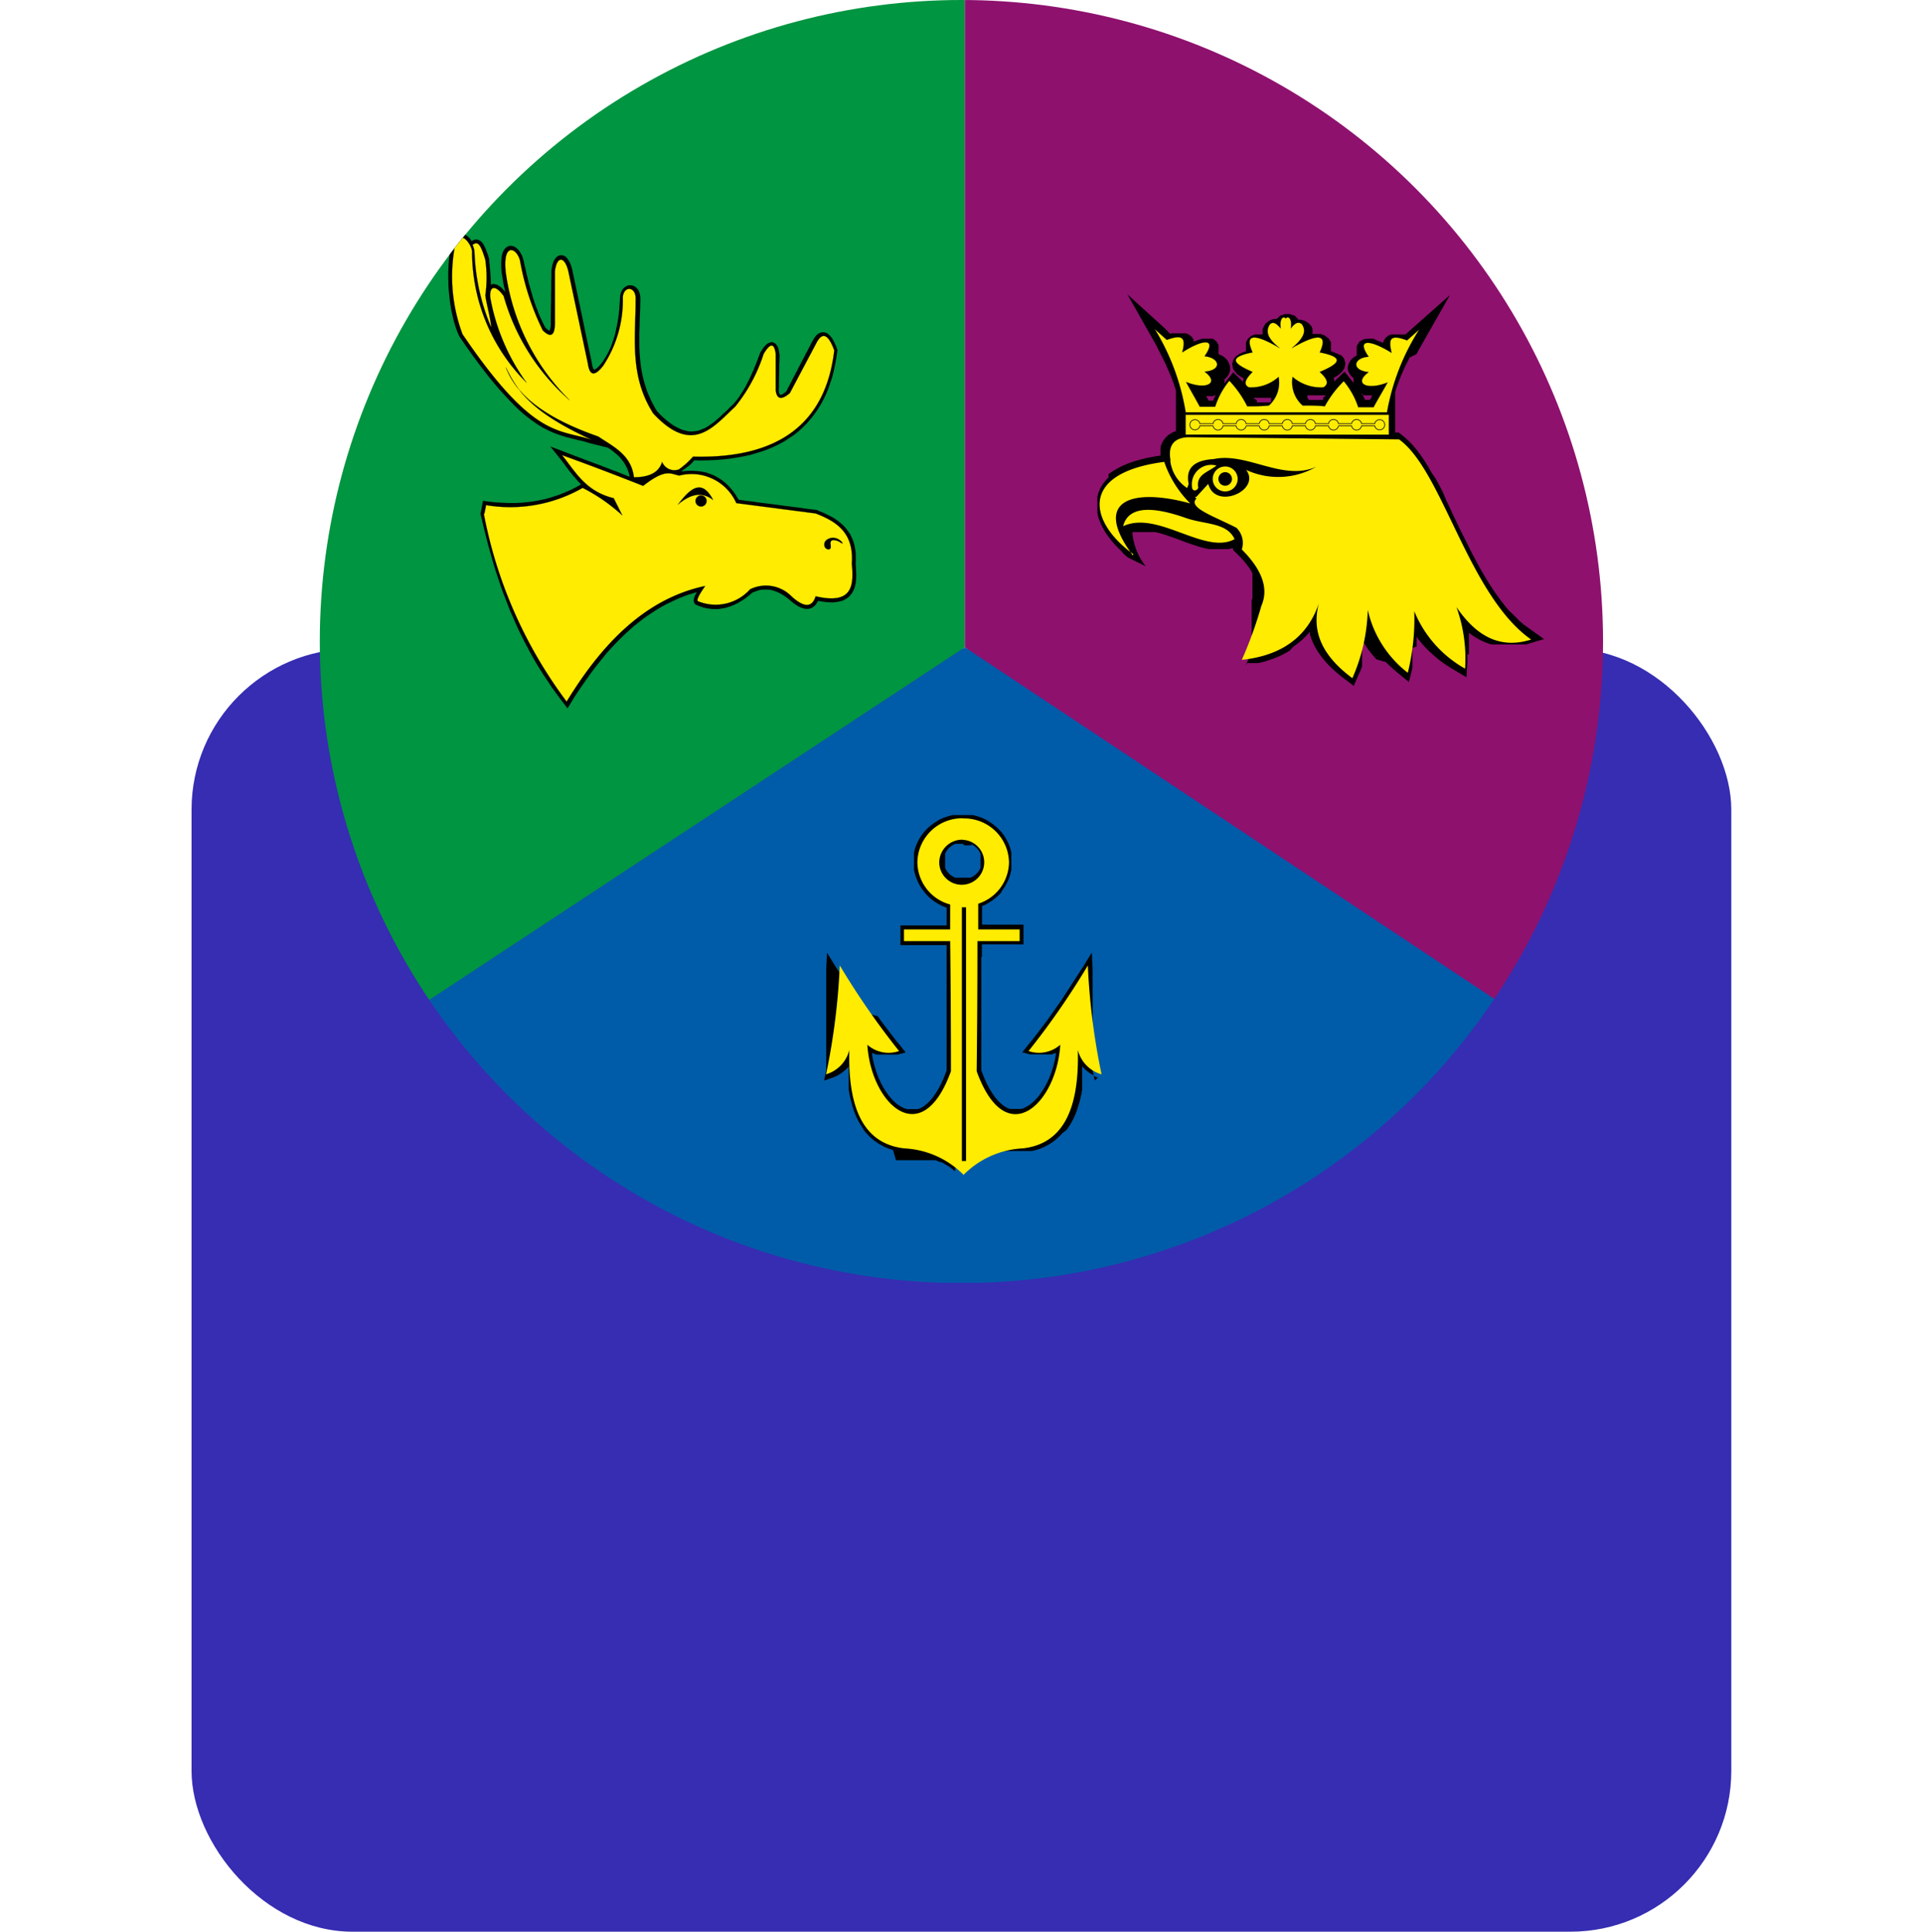
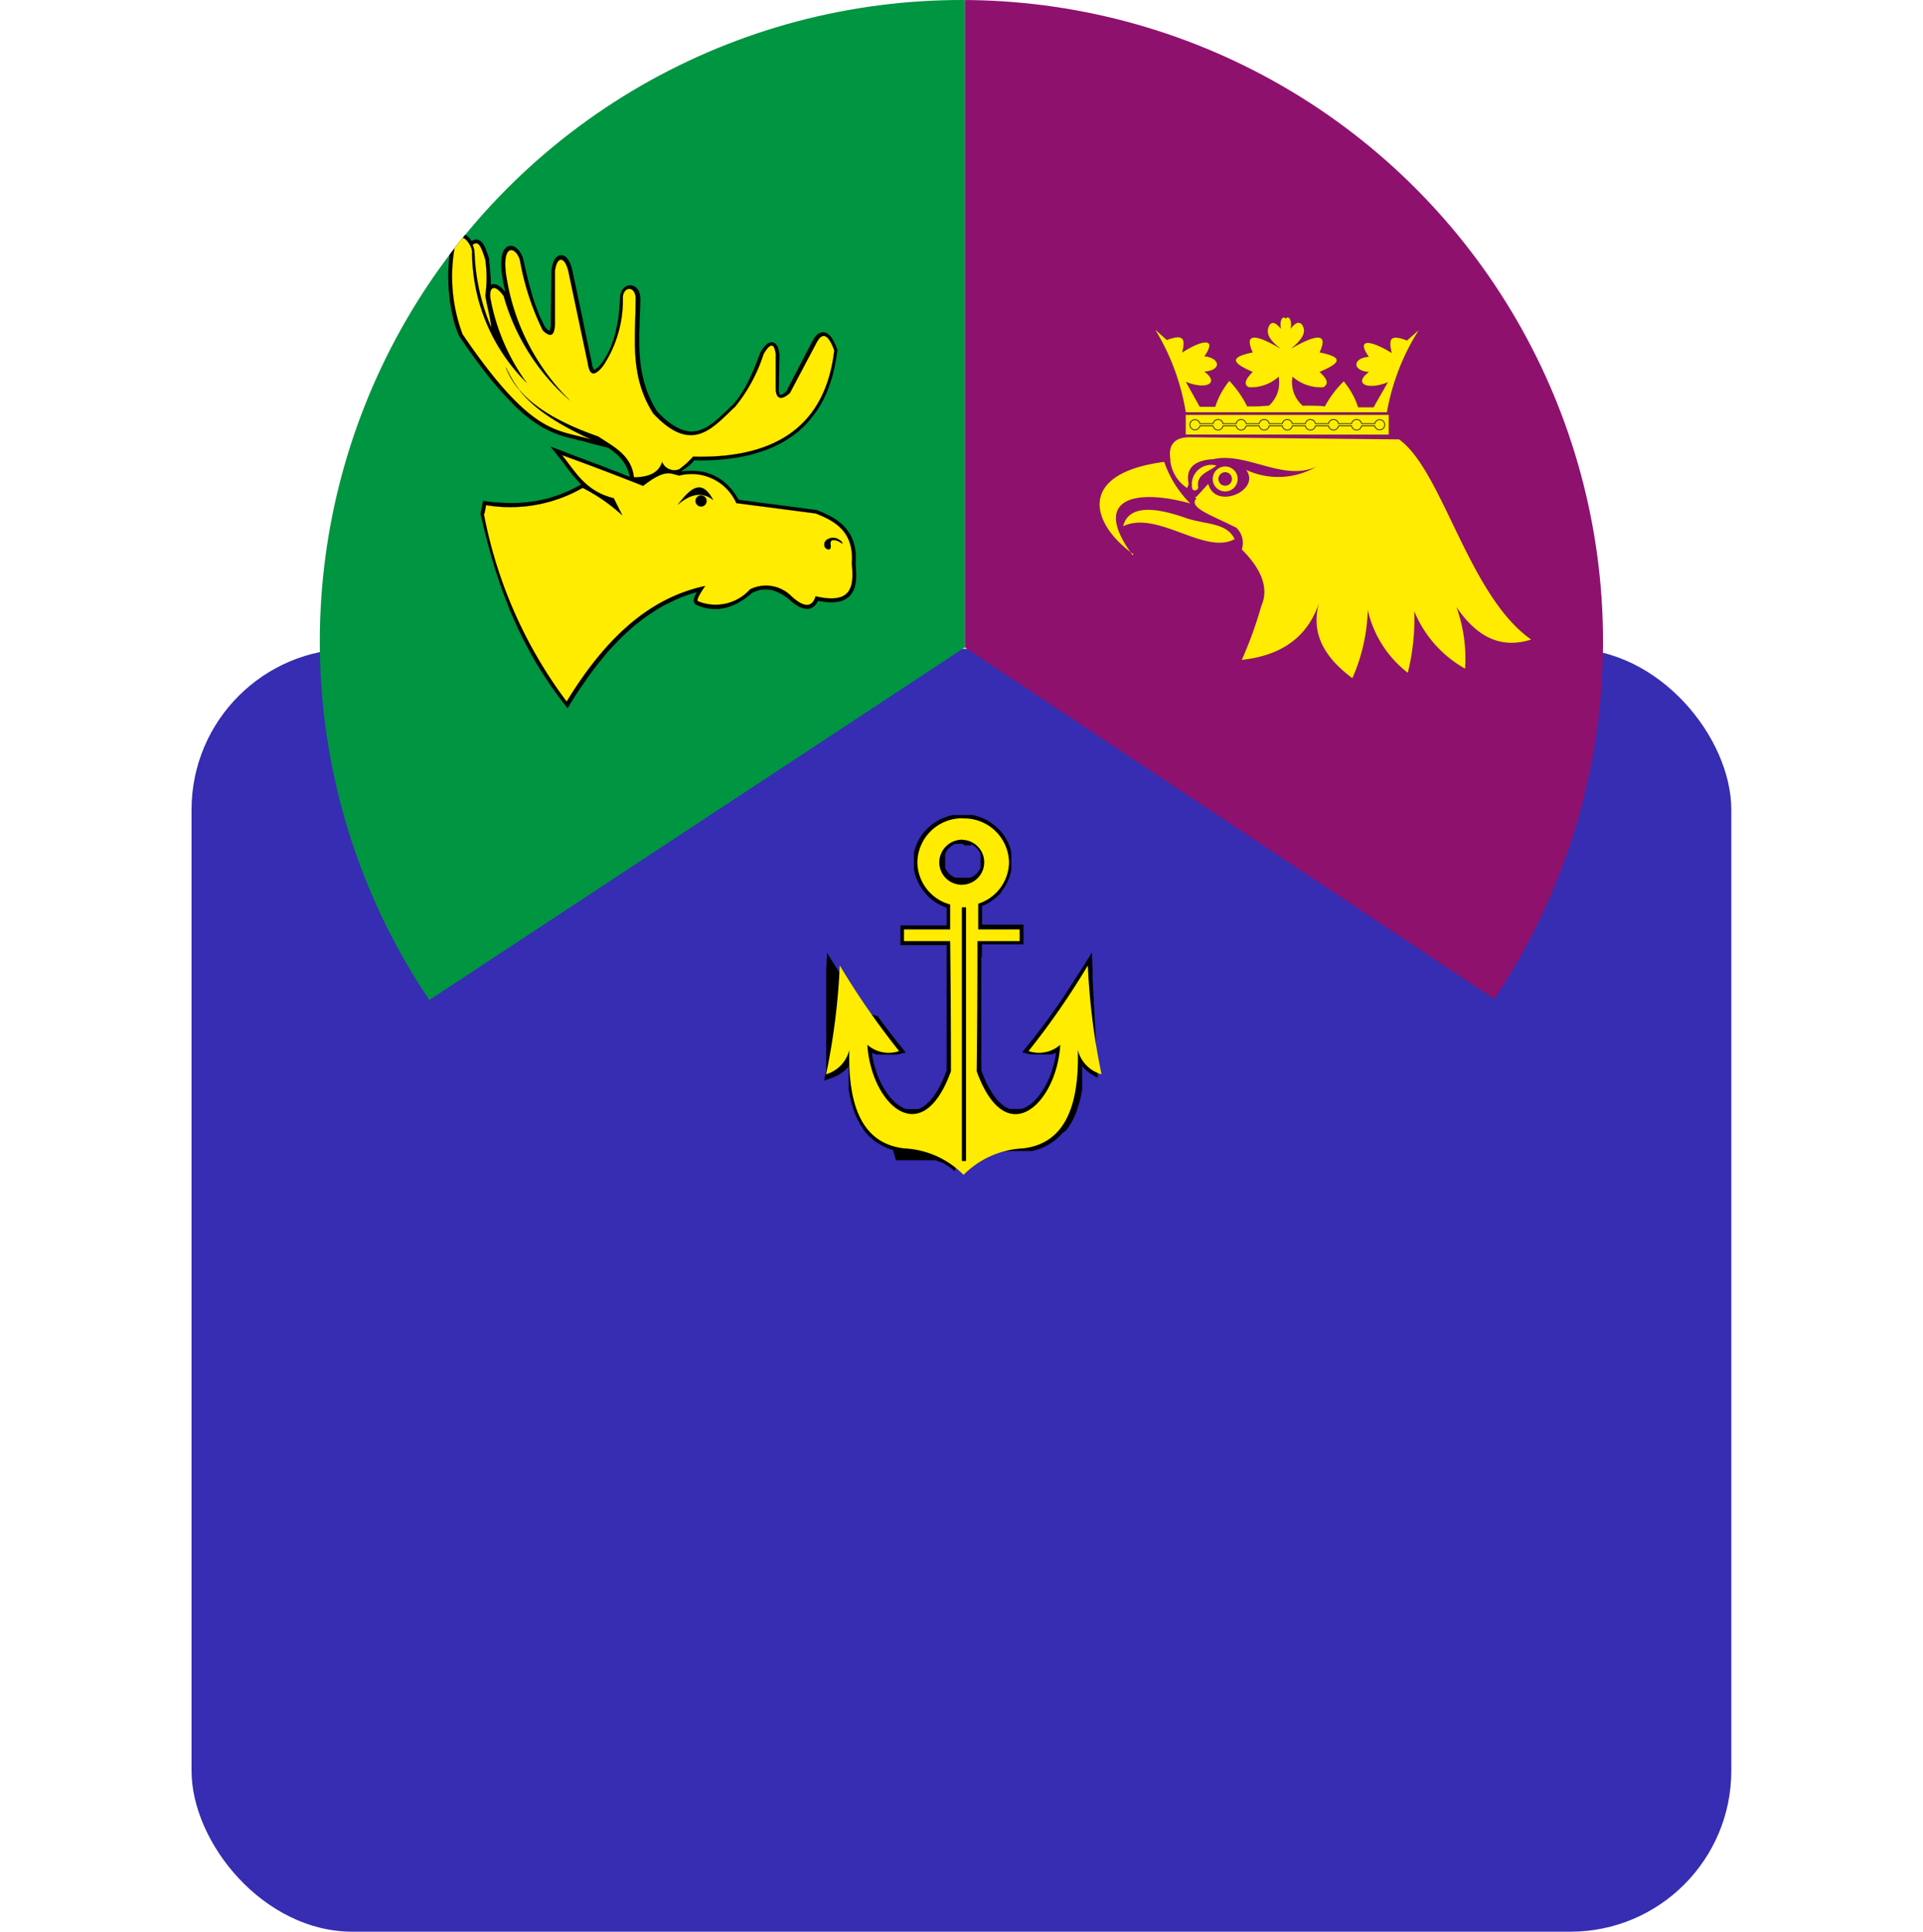
<svg xmlns="http://www.w3.org/2000/svg" viewBox="0 0 124.89 125.47">
  <defs>
    <style>.cls-1{fill:none;}.cls-2{fill:#362db2;}.cls-3{clip-path:url(#clip-path);}.cls-4{fill:#009540;}.cls-10,.cls-4,.cls-5,.cls-6,.cls-7,.cls-8,.cls-9{fill-rule:evenodd;}.cls-5{fill:#8e116e;}.cls-6{fill:#005ca8;}.cls-10,.cls-8,.cls-9{fill:#ffec00;}.cls-10,.cls-8{stroke:#1d1d1b;stroke-miterlimit:2.61;}.cls-8{stroke-width:0.01px;}.cls-10{stroke-width:0.05px;}</style>
    <clipPath id="clip-path">
      <circle class="cls-1" cx="62.44" cy="41.67" r="41.67" />
    </clipPath>
  </defs>
  <title>вао</title>
  <g id="Слой_2" data-name="Слой 2">
    <g id="Слой_1-2" data-name="Слой 1">
      <rect class="cls-2" x="12.44" y="42.14" width="100" height="83.33" rx="10.45" ry="10.45" />
      <g class="cls-3">
        <polygon class="cls-4" points="62.66 0 62.66 42.05 0.01 83.31 0 0 62.66 0 62.66 0" />
        <polygon class="cls-5" points="62.66 0 62.66 42.05 124.81 83.33 124.89 0 62.66 0 62.66 0" />
-         <polygon class="cls-6" points="62.66 42.05 0.01 83.31 124.81 83.33 62.66 42.05 62.66 42.05" />
        <polygon class="cls-7" points="40.73 18.56 40.61 18.63 40.5 18.72 40.41 18.83 40.34 18.97 40.29 19.12 40.27 19.29 40.26 19.46 40.25 19.62 40.24 19.78 40.23 19.93 40.22 20.09 40.2 20.24 40.19 20.39 40.17 20.54 40.15 20.69 40.12 20.84 40.1 20.99 40.07 21.13 40.04 21.27 40.01 21.41 39.98 21.55 39.95 21.69 39.91 21.83 39.87 21.96 39.83 22.09 39.78 22.22 39.74 22.35 39.69 22.47 39.64 22.6 39.58 22.72 39.53 22.84 39.47 22.96 39.4 23.07 39.34 23.18 39.27 23.29 39.2 23.4 39.13 23.51 39.05 23.61 38.96 23.72 38.87 23.82 38.78 23.9 38.71 23.95 38.65 23.99 38.61 24.01 38.58 24.02 38.58 24.02 38.57 24 38.55 23.97 38.52 23.91 38.49 23.83 38.46 23.72 38.44 23.58 38.4 23.39 38.28 22.83 38.24 22.64 38.12 22.07 38.08 21.89 37.81 20.57 37.77 20.38 37.65 19.81 37.61 19.63 37.49 19.06 37.45 18.87 37.17 17.55 37.12 17.35 37.06 17.17 36.99 17.02 36.91 16.88 36.83 16.77 36.73 16.67 36.6 16.6 36.45 16.57 36.29 16.6 36.16 16.68 36.07 16.78 35.99 16.9 35.93 17.04 35.88 17.2 35.84 17.38 35.81 17.59 35.81 17.7 35.81 18 35.8 18.3 35.8 18.4 35.8 18.5 35.8 18.7 35.8 18.8 35.79 19.1 35.79 19.2 35.79 19.3 35.79 19.59 35.78 19.89 35.78 19.99 35.78 20.09 35.78 20.29 35.77 20.39 35.77 20.69 35.77 20.79 35.77 20.96 35.77 21.11 35.76 21.23 35.74 21.33 35.72 21.41 35.7 21.46 35.69 21.48 35.68 21.48 35.63 21.46 35.57 21.41 35.49 21.35 35.43 21.29 35.37 21.19 35.3 21.05 35.23 20.91 35.17 20.78 35.1 20.64 35.04 20.5 34.98 20.36 34.93 20.22 34.88 20.08 34.82 19.94 34.77 19.8 34.72 19.66 34.68 19.53 34.63 19.39 34.59 19.25 34.55 19.11 34.51 18.97 34.47 18.83 34.43 18.69 34.39 18.55 34.35 18.41 34.32 18.27 34.28 18.13 34.25 17.98 34.21 17.84 34.18 17.7 34.15 17.56 34.12 17.42 34.08 17.28 34.05 17.14 34.02 16.99 33.98 16.84 33.93 16.67 33.85 16.5 33.76 16.35 33.66 16.22 33.54 16.11 33.41 16.02 33.25 15.97 33.07 15.97 32.9 16.05 32.77 16.18 32.67 16.34 32.61 16.53 32.57 16.76 32.55 17.04 32.55 17.35 32.58 17.72 32.63 18 32.67 18.27 32.72 18.54 32.78 18.8 32.81 18.97 32.7 18.82 32.49 18.62 32.27 18.49 32.02 18.44 31.88 18.5 31.88 18.39 31.88 18.25 31.87 18.11 31.86 17.97 31.85 17.82 31.84 17.68 31.83 17.52 31.81 17.36 31.8 17.2 31.78 17.03 31.77 16.82 31.7 16.6 31.64 16.42 31.58 16.27 31.53 16.13 31.47 16.01 31.42 15.91 31.36 15.81 31.29 15.73 31.22 15.66 31.13 15.61 31.03 15.57 30.92 15.56 30.83 15.57 30.74 15.6 30.66 15.64 30.63 15.66 30.6 15.61 30.5 15.47 30.38 15.36 30.24 15.26 30.08 15.19 29.89 15.18 29.7 15.24 29.54 15.38 29.43 15.56 29.34 15.79 29.27 16.07 29.24 16.25 29.21 16.42 29.19 16.59 29.17 16.77 29.15 16.95 29.14 17.13 29.13 17.31 29.12 17.5 29.11 17.69 29.11 17.87 29.11 18.06 29.12 18.25 29.12 18.45 29.13 18.64 29.14 18.83 29.16 19.02 29.18 19.21 29.2 19.4 29.22 19.59 29.25 19.77 29.28 19.96 29.31 20.14 29.35 20.32 29.39 20.5 29.43 20.68 29.47 20.85 29.52 21.02 29.57 21.18 29.63 21.35 29.68 21.51 29.75 21.66 29.82 21.83 30.25 22.46 30.66 23.04 31.05 23.57 31.43 24.07 31.79 24.53 32.14 24.95 32.47 25.34 32.8 25.7 33.11 26.03 33.41 26.34 33.69 26.61 33.97 26.86 34.24 27.08 34.5 27.28 34.76 27.46 35 27.62 35.24 27.77 35.48 27.89 35.7 28 35.93 28.1 36.15 28.19 36.36 28.26 36.57 28.33 36.77 28.39 36.97 28.44 37.17 28.49 37.37 28.54 37.56 28.59 37.76 28.63 37.95 28.68 38.15 28.74 38.35 28.8 39.48 29.08 39.63 29.18 39.8 29.3 39.97 29.44 40.12 29.57 40.27 29.72 40.4 29.88 40.52 30.04 40.63 30.22 40.73 30.42 40.81 30.63 40.88 30.87 40.89 30.96 40.84 30.95 40.61 30.86 40.39 30.77 40.17 30.68 39.96 30.6 39.76 30.53 39.56 30.45 39.38 30.38 39.2 30.31 39.02 30.24 38.85 30.18 38.69 30.12 38.53 30.06 38.38 30 38.23 29.95 37.95 29.84 37.82 29.79 37.69 29.74 37.57 29.7 37.45 29.65 37.33 29.61 37.22 29.56 37.1 29.52 37 29.48 36.89 29.44 36.79 29.4 36.69 29.36 35.74 29 36.39 29.81 36.47 29.91 36.55 30.02 36.63 30.12 36.7 30.22 36.78 30.33 36.86 30.43 36.94 30.54 37.02 30.65 37.11 30.75 37.19 30.86 37.28 30.96 37.37 31.06 37.46 31.17 37.55 31.27 37.65 31.37 37.74 31.46 37.53 31.58 37.34 31.68 37.15 31.78 36.96 31.87 36.77 31.95 36.58 32.03 36.38 32.11 36.19 32.18 36 32.24 35.81 32.3 35.62 32.36 35.43 32.41 35.24 32.45 35.05 32.49 34.86 32.53 34.67 32.56 34.48 32.59 34.29 32.61 34.1 32.63 33.91 32.65 33.71 32.66 33.52 32.67 33.33 32.67 33.14 32.67 32.95 32.67 32.76 32.66 32.56 32.65 32.37 32.64 32.18 32.63 31.99 32.61 31.8 32.59 31.37 32.53 31.31 32.83 31.27 33.04 31.26 33.11 31.23 33.25 31.2 33.37 31.31 33.81 31.4 34.21 31.5 34.6 31.6 34.99 31.7 35.39 31.81 35.78 31.92 36.17 32.03 36.56 32.15 36.96 32.28 37.35 32.41 37.74 32.54 38.13 32.68 38.52 32.83 38.9 32.98 39.29 33.13 39.68 33.3 40.06 33.47 40.45 33.64 40.83 33.83 41.22 34.02 41.6 34.22 41.98 34.42 42.36 34.63 42.74 34.85 43.12 35.08 43.49 35.32 43.87 35.57 44.24 35.82 44.62 36.09 44.99 36.36 45.36 36.86 46.01 37.26 45.35 37.48 45.01 37.71 44.67 37.94 44.34 38.17 44.01 38.4 43.69 38.64 43.37 38.88 43.07 39.12 42.77 39.36 42.47 39.61 42.19 39.87 41.91 40.13 41.64 40.39 41.38 40.65 41.13 40.92 40.89 41.19 40.65 41.47 40.43 41.75 40.21 42.04 40 42.33 39.81 42.62 39.62 42.92 39.44 43.23 39.27 43.54 39.12 43.85 38.97 44.17 38.83 44.5 38.7 44.83 38.59 45.16 38.49 45.25 38.46 45.21 38.54 45.17 38.62 45.13 38.69 45.1 38.77 45.08 38.84 45.06 38.91 45.05 38.99 45.06 39.08 45.1 39.18 45.17 39.27 45.25 39.3 45.37 39.35 45.48 39.39 45.59 39.43 45.71 39.47 45.82 39.49 45.94 39.52 46.05 39.53 46.17 39.55 46.28 39.56 46.4 39.56 46.51 39.56 46.63 39.56 46.74 39.55 46.86 39.53 46.97 39.51 47.09 39.49 47.2 39.46 47.32 39.42 47.43 39.39 47.54 39.34 47.66 39.3 47.77 39.24 47.88 39.19 47.99 39.13 48.1 39.06 48.22 38.99 48.33 38.92 48.44 38.84 48.55 38.75 48.66 38.67 48.77 38.57 48.85 38.5 48.98 38.45 49.13 38.39 49.28 38.34 49.42 38.31 49.57 38.3 49.72 38.29 49.87 38.3 50.02 38.31 50.16 38.34 50.31 38.39 50.47 38.45 50.62 38.52 50.77 38.6 50.93 38.7 51.09 38.81 51.24 38.93 51.39 39.06 51.55 39.19 51.7 39.29 51.84 39.38 51.98 39.45 52.13 39.5 52.27 39.54 52.41 39.55 52.55 39.54 52.69 39.5 52.81 39.43 52.92 39.34 53.01 39.23 53.09 39.1 53.13 39.03 53.36 39.07 53.76 39.12 54.12 39.13 54.43 39.09 54.71 39.02 54.95 38.9 55.15 38.75 55.31 38.56 55.43 38.35 55.52 38.12 55.57 37.88 55.6 37.64 55.61 37.38 55.6 37.12 55.59 36.86 55.57 36.61 55.58 36.44 55.58 36.25 55.58 36.07 55.57 35.89 55.55 35.73 55.52 35.56 55.49 35.41 55.45 35.26 55.4 35.11 55.34 34.97 55.28 34.84 55.22 34.71 55.14 34.59 55.06 34.48 54.98 34.37 54.89 34.26 54.8 34.16 54.7 34.07 54.6 33.98 54.5 33.9 54.39 33.81 54.28 33.74 54.17 33.66 54.05 33.59 53.93 33.53 53.81 33.47 53.69 33.41 53.57 33.35 53.44 33.29 53.31 33.24 53.19 33.19 53.03 33.12 52.84 33.1 52.68 33.08 52.52 33.06 52.36 33.04 52.2 33.02 52.04 32.99 51.88 32.97 51.71 32.95 51.55 32.93 51.39 32.91 51.23 32.89 51.07 32.87 50.91 32.85 50.42 32.78 50.26 32.76 50.1 32.74 49.94 32.72 49.78 32.7 49.62 32.68 49.46 32.66 49.3 32.64 49.14 32.62 48.98 32.59 48.81 32.57 48.65 32.55 48.49 32.53 48.33 32.51 47.97 32.46 47.96 32.43 47.87 32.3 47.79 32.16 47.7 32.03 47.61 31.91 47.52 31.79 47.42 31.68 47.32 31.57 47.22 31.47 47.11 31.37 47 31.28 46.89 31.19 46.77 31.11 46.66 31.04 46.53 30.97 46.41 30.9 46.28 30.84 46.15 30.79 46.02 30.75 45.89 30.7 45.75 30.67 45.61 30.64 45.47 30.62 45.32 30.6 45.17 30.59 45.02 30.58 44.87 30.58 44.72 30.58 44.56 30.59 44.4 30.61 44.26 30.63 44.29 30.59 44.38 30.52 44.49 30.44 44.61 30.35 44.75 30.25 44.89 30.12 45.03 29.97 45.08 29.9 45.48 29.91 45.99 29.9 46.48 29.88 46.96 29.84 47.42 29.79 47.87 29.72 48.3 29.64 48.73 29.55 49.13 29.43 49.52 29.31 49.9 29.17 50.27 29.01 50.62 28.84 50.95 28.66 51.27 28.45 51.58 28.24 51.87 28.01 52.14 27.76 52.4 27.5 52.64 27.22 52.87 26.93 53.09 26.62 53.29 26.3 53.47 25.97 53.64 25.62 53.79 25.26 53.92 24.88 54.05 24.49 54.15 24.09 54.24 23.66 54.32 23.23 54.39 22.73 54.29 22.47 54.21 22.29 54.13 22.13 54.05 21.99 53.96 21.87 53.86 21.76 53.75 21.67 53.63 21.61 53.49 21.58 53.34 21.59 53.21 21.64 53.09 21.71 52.99 21.81 52.9 21.93 52.82 22.06 52.74 22.2 52.68 22.31 52.63 22.41 52.58 22.51 52.52 22.62 52.47 22.72 52.42 22.82 52.36 22.92 52.31 23.02 52.26 23.13 52.2 23.23 52.15 23.33 52.1 23.43 52.04 23.54 51.99 23.64 51.94 23.74 51.88 23.84 51.83 23.95 51.78 24.05 51.73 24.15 51.67 24.25 51.62 24.36 51.56 24.46 51.51 24.56 51.46 24.66 51.41 24.77 51.35 24.87 51.3 24.97 51.25 25.07 51.19 25.17 51.14 25.28 51.09 25.38 51.06 25.43 50.92 25.54 50.79 25.62 50.7 25.65 50.67 25.65 50.67 25.65 50.65 25.63 50.61 25.54 50.58 25.4 50.58 25.28 50.59 25.13 50.59 24.98 50.59 24.84 50.59 24.69 50.6 24.25 50.61 24.1 50.61 23.95 50.61 23.8 50.61 23.66 50.62 23.51 50.63 23.05 50.58 22.75 50.51 22.52 50.37 22.32 50.14 22.21 49.89 22.28 49.71 22.43 49.55 22.63 49.37 22.91 49.32 23.05 49.27 23.17 49.23 23.29 49.19 23.4 49.14 23.52 49.1 23.64 49.05 23.75 49 23.86 48.96 23.98 48.91 24.09 48.86 24.2 48.81 24.31 48.76 24.42 48.71 24.53 48.66 24.64 48.61 24.74 48.55 24.85 48.5 24.95 48.45 25.06 48.39 25.16 48.33 25.26 48.27 25.36 48.22 25.45 48.15 25.55 48.09 25.64 48.03 25.74 47.96 25.83 47.9 25.92 47.83 26.01 47.76 26.09 47.69 26.18 47.63 26.25 47.5 26.37 47.36 26.5 47.23 26.64 47.09 26.77 46.95 26.89 46.82 27.02 46.69 27.14 46.55 27.26 46.42 27.37 46.28 27.48 46.15 27.57 46.01 27.67 45.88 27.75 45.74 27.82 45.6 27.88 45.47 27.93 45.33 27.98 45.19 28 45.04 28.02 44.9 28.03 44.74 28.02 44.59 27.99 44.43 27.95 44.26 27.9 44.09 27.82 43.91 27.73 43.72 27.62 43.52 27.48 43.31 27.32 43.1 27.14 42.88 26.93 42.67 26.71 42.55 26.51 42.43 26.29 42.31 26.06 42.21 25.84 42.11 25.62 42.02 25.4 41.95 25.18 41.88 24.96 41.81 24.73 41.76 24.51 41.71 24.29 41.67 24.07 41.63 23.84 41.6 23.62 41.58 23.4 41.56 23.17 41.54 22.95 41.53 22.73 41.52 22.5 41.52 22.27 41.52 22.05 41.52 21.82 41.52 21.59 41.53 21.37 41.54 21.14 41.54 20.91 41.56 20.45 41.57 20.22 41.58 19.99 41.58 19.76 41.59 19.53 41.59 19.35 41.57 19.17 41.53 19.01 41.47 18.86 41.38 18.74 41.27 18.64 41.15 18.57 41.01 18.53 40.87 18.53 40.73 18.56 40.73 18.56" />
        <path class="cls-8" d="M38.42,28.56c-2.17-.7-3.79-.09-8.38-6.85a10.71,10.71,0,0,1-.52-5.59c.29-1.55,1.22-.09,1.14.31a12,12,0,0,0,3.54,8.43,13.51,13.51,0,0,1-2.36-5.54c-.06-.79.36-.81.87-.09A14,14,0,0,0,37,26a14.43,14.43,0,0,1-4.15-8.29c-.22-2,.7-1.63.92-.79a16.93,16.93,0,0,0,1.48,4.54q.83.81.79-.65l0-3.19c.12-1,.63-1,.87,0l1.27,6q.17,1.2,1,.13a7.73,7.73,0,0,0,1.27-4.45c.06-.76.9-.73.83.22,0,2.44-.41,4.89,1.14,7.33,2.53,2.72,3.87.92,5.33-.44A10.51,10.51,0,0,0,49.59,23q.65-1.11.79,0l0,2.36q.11.87.92.17L53,22.32q.59-1.18,1.18.44-.83,7.12-9.17,6.9a5.29,5.29,0,0,1-.92.83A.86.86,0,0,1,43,30c-.22.74-.92,1-1.83,1C41,29.53,39.81,29,38.85,28.35c-3.08-1.07-5.27-2.5-6-4.5.7,1.41,1.47,2.84,5.59,4.72Zm-7,4.8a29.49,29.49,0,0,0,5.38,12.21c2.33-3.81,5.14-6.69,9-7.51q-.66.94-.45,1a3,3,0,0,0,3.36-.78,2.32,2.32,0,0,1,2.69.45q1.23,1.12,1.57,0c2.44.57,2.48-.73,2.35-2.13.15-2-1-2.73-2.35-3.25l-5.15-.67a3.18,3.18,0,0,0-3.7-1.79c-.55-.09-.85-.51-2.35.67-2.89-1.14-4.21-1.61-5.27-2,.88,1.09,1.52,2.35,3.36,2.8l.56,1.12a11.5,11.5,0,0,0-2.58-1.79,9.47,9.47,0,0,1-6.27,1.12l-.11.56Zm23.29,1.92-.07,0,0,0a.81.81,0,0,0-.37-.18.42.42,0,0,0-.24,0,.16.16,0,0,0-.08.1.32.32,0,0,0,0,.18,1.18,1.18,0,0,1,0,.15.2.2,0,0,1,0,.07l-.07.07a.2.2,0,0,1-.15,0,.29.29,0,0,1-.16-.13.42.42,0,0,1,0-.34A.48.48,0,0,1,53.8,35a.64.64,0,0,1,.32-.07.71.71,0,0,1,.37.12.75.75,0,0,1,.25.25Zm-9.18-3.1a.36.36,0,1,1-.36.36.36.36,0,0,1,.36-.36Zm-1.51.6c.77-1,1.53-1.77,2.3-.3-.77-.6-1.53-.35-2.3.3ZM30.73,15.88c.28-.19.46-.1.79,1a8.25,8.25,0,0,1,0,2.31c.1.69.33,1.42.38,2.07a13.63,13.63,0,0,1-1.08-4.82,1.42,1.42,0,0,0-.13-.54Z" />
-         <path class="cls-7" d="M95.4,42.52V41.36l0-.13,0-.13.14.11.16.11.16.1.16.09.17.09.17.08.17.07.17.06.18.05.18,0,.18,0,.18,0,.18,0h.56l.19,0,.19,0,.19,0,.19,0,.19,0,1.17-.35L99,40.6l-.33-.28L98.36,40,98,39.66l-.3-.36-.29-.38-.29-.4-.28-.42-.27-.43-.27-.45-.26-.46-.25-.47-.25-.47-.24-.48-.24-.48-.24-.48-.23-.48-.23-.48L94.17,33l-.23-.47L93.72,32l-.23-.45-.23-.43L93,30.74l-.23-.4L92.56,30l-.24-.36-.25-.34-.26-.32-.27-.29-.28-.26-.41-.33h-.24v-.87l0-.39,0-.15,0-.15,0-.15,0-.15,0-.15,0-.15,0-.16,0-.16,0-.16.05-.16.05-.16.06-.16.06-.16.06-.16.06-.16.07-.16.07-.16.07-.16.07-.16.08-.16.08-.16.08-.16.08-.16L92,23l.08-.16.09-.16.09-.16.09-.16.09-.16.09-.16,1.64-2.88-2.89,2.56-.14,0-.2,0-.19,0h-.19l-.2,0-.2.08-.17.14-.12.18-.05.15-.16-.07-.22-.08L89.21,22,89,22h-.22l-.25.05-.26.16-.16.28,0,.29,0,.24,0,.07-.11.06-.16.12-.14.16-.11.19-.06.22V24l.08.22.13.19.17.15,0,0,0,.1,0,.21v0l-.08-.1-.08-.1-.43-.53-.5.48-.09.09-.07.08,0-.14-.06-.1.13-.07.16-.1.15-.12.15-.15.13-.21.06-.29-.08-.3-.17-.22L86.9,23l-.22-.1-.24-.09h0l0-.09,0-.23,0-.25-.14-.25L86,21.77l-.25-.08h-.24l-.22,0h-.05v0l0-.17,0-.17-.07-.16L85,21l-.25-.16-.24-.07h-.21l0-.05-.21-.21-.33-.11-.15,0-.15,0-.33.11-.21.21,0,0h-.2l-.24.08L82.2,21l-.13.22-.07.16,0,.17,0,.17v0h0l-.22,0h-.24l-.25.08-.23.18-.14.25,0,.25v.23l0,.1h0l-.24.09-.21.1-.2.14-.17.22-.08.3.06.28.13.21.14.15.15.12.16.1.13.07-.06.11,0,.12-.05-.06-.09-.09-.5-.49-.43.55-.08.1-.06.09,0-.18,0-.1,0,0,.16-.15.13-.19.08-.22v-.24l-.06-.22-.1-.19-.14-.16-.16-.13L79.14,23l0-.07,0-.24,0-.28L79,22.17,78.77,22,78.52,22H78.3l-.21,0-.21.06-.22.08-.14.06,0-.14-.12-.18-.17-.14-.2-.09-.2,0H76.6l-.19,0-.19,0-.12,0L76,21.68l-.09-.09-.09-.09-.09-.09-.09-.09-2.42-2.2L74.85,22l.09.16.09.16.09.16.08.16.08.16.08.16.08.16.08.16.08.16.08.16.07.16.07.16.07.16.07.16.07.16.06.16.06.16.06.16.06.16.05.16.05.16,0,.16,0,.16,0,.16,0,.15,0,.15,0,.15,0,.15,0,.15,0,.14V28h0l-.18.07-.17.09-.16.11-.14.13-.12.15-.1.16-.08.17-.05.18,0,.19v.34l-.37.06-.49.09-.45.11-.42.12-.39.14-.36.15-.33.17-.3.18-.27.19L72,31l-.21.22-.18.24-.15.25-.11.26-.08.27,0,.27,0,.27v.27l0,.27.06.27.09.26.11.26.13.25.15.25.17.24.18.24.2.23.21.23.23.22L73,36l.25.21,1.16.57a4.06,4.06,0,0,1-.87-2.22l0,0,.16,0,.17,0,.17,0h.37l.2,0,.2,0,.21,0,.22.05.22.06.22.07.23.08.23.08.23.08.24.09.24.09.24.09.24.08.24.08.24.08.24.07.24.06.24.05.24,0,.25,0h.49l.25,0,.25-.06.07,0,0,.11.37.36.11.11.1.11.1.11.09.11.09.11.08.11.08.1.07.1.06.1.06.1.05.1,0,.1,0,.1,0,.09,0,.09,0,.09,0,.09,0,.09,0,.09v.57l0,.08,0,.08,0,.08,0,.08-.05.13,0,.14,0,.1,0,.1,0,.1,0,.1,0,.1,0,.1,0,.1,0,.1,0,.11,0,.11,0,.1,0,.1,0,.1,0,.11,0,.1,0,.11,0,.11,0,.11,0,.11,0,.11,0,.11,0,.11,0,.11,0,.11,0,.11,0,.11,0,.11,0,.11,0,.11,0,.11-.4.94L81,43.07l.24,0,.24,0,.23,0,.23-.05.22-.06.22-.07.21-.07.21-.08.2-.08.2-.09.19-.1.19-.1.18-.11L84,42l.17-.12.17-.13.16-.13.15-.14.15-.15.14-.15.13-.14,0,.17.06.17.06.17.07.17.08.17.09.17.1.17.11.17.11.16.12.16.13.16.14.16.15.16.16.16.17.16.18.16.19.16.2.16.73.55.32-.73.06-.13.06-.13.05-.14.05-.14,0-.14,0-.14,0-.14,0-.14,0-.14,0-.14,0-.14,0-.14,0-.14,0-.14,0-.14,0-.14v-.06l.06.11.08.13.08.14.09.13.09.13.1.13.1.13.11.13.11.13.12.13L90,43l.13.13.14.13.14.13.15.13.15.13.79.65.23-.92,0-.13,0-.13,0-.13,0-.13,0-.13,0-.13,0-.13,0-.13,0-.13,0-.13L92,42l0-.13,0-.13v-.38h0l.07.1.09.12.1.12.1.12.11.12.11.12.12.12.12.12.13.12.13.12.14.12.14.12.15.12.15.11.16.11.16.11.17.11.18.11.91.54.06-1v-.52Zm-7-16.92h0l.21.08.21,0,.22,0h.05l0,.09-.06.1-.06.1v0h-.32v0l-.05-.12-.06-.12-.06-.12,0-.06Zm-2.47.24,0,.07,0,.07h-.91l0,0-.06-.07-.05-.07,0-.08,0-.08v0l.11,0,.14,0,.15,0,.15,0,.15,0,.16,0h.35Zm-4.54,0h.33l.15,0,.15,0,.15,0,.15,0,.14,0,.09,0v0l0,.08,0,.08,0,.07-.05.07,0,0h-.87l0-.06,0-.08Zm-2.44-.23,0,.05-.06.12-.05.12-.05.12v0h-.29l-.06-.1-.06-.1-.05-.09h0l.22,0,.21,0,.19-.08Z" />
        <path class="cls-9" d="M72.94,34.18c.38-1.47,2.24-1.18,4.06-.54,1.24.44,2.68.28,3.18,1.38-1.94,1.05-5-1.9-7.24-.84ZM79,30.24a1.26,1.26,0,0,0-1.59,1.34c0,.41.36.29.41.1-.15-.88.65-1,1.18-1.44Zm-5.43,5.83c-2.76-3.71.15-4.36,3.73-3.37A7.05,7.05,0,0,1,75.61,30c-5.69.75-4.79,4-2,6Zm6-4.15a.81.81,0,1,1,.81-.81.81.81,0,0,1-.81.81Zm0-.37a.44.44,0,1,1,.44-.44.44.44,0,0,1-.44.44ZM76,29.89a2.46,2.46,0,0,0,1.1,1.81l.1-.26q-.32-1.51,1.62-1.62c2.16-.47,4.52,1.48,6.68.49a4.94,4.94,0,0,1-4.57.21c1,1.32-2,2.65-2.46.91l-.77.84-.1,0,.1.11c-.56.59,1.05,1.11,2.6,1.9a1.38,1.38,0,0,1,.35,1.41q2,2,1.27,3.66a26.43,26.43,0,0,1-1.27,3.51q3.9-.42,5-3.66c-.42,1.62,0,3.23,2.18,4.85a11.75,11.75,0,0,0,1-4.43,7.15,7.15,0,0,0,2.6,4.08,14.59,14.59,0,0,0,.42-4,7.56,7.56,0,0,0,3.3,3.73,9.91,9.91,0,0,0-.56-4c1.36,2,2.93,2.72,4.85,2.11-4.08-2.86-5.76-11-8.58-13l-13.71-.14q-1.41.07-1.12,1.55Z" />
        <path class="cls-8" d="M77,26.75h0a14.89,14.89,0,0,0-2-5.37l.78.7c1.16-.44,1.21,0,1,.81,1.36-.87,2.28-.95,1.45.25,1,.1,1.16.91,0,1,1,.74.12,1.21-1.2.67.26.49.63,1.12.89,1.61h1a5.15,5.15,0,0,1,.92-1.69A6.84,6.84,0,0,1,81,26.39c.47,0,.94,0,1.41-.05a2,2,0,0,0,.63-1.86,2.68,2.68,0,0,1-1.93.68c-.29-.15-.36-.4.24-1-1.07-.47-1.78-.92,0-1.27q-.8-1.78,1.76-.28c-.65-.52-1-1-.63-1.55.23-.21.47,0,.7.28-.1-.63.17-.85.32-.65.16-.2.43,0,.33.65.24-.33.48-.49.72-.28.36.52,0,1-.65,1.55q2.63-1.5,1.81.28c1.82.35,1.09.8,0,1.27.61.56.54.81.24,1a2.79,2.79,0,0,1-2-.68,2,2,0,0,0,.65,1.86c.48,0,1,0,1.44.05a6.85,6.85,0,0,1,1.23-1.63,5.11,5.11,0,0,1,.94,1.69h1c.26-.49.64-1.12.91-1.61-1.35.54-2.24.07-1.23-.67-1.15-.12-1-.93,0-1-.84-1.19.09-1.12,1.49-.25-.2-.86-.15-1.25,1-.81l.79-.7a14.67,14.67,0,0,0-2.09,5.37H77Zm13.2.19v1.29H77V26.94Z" />
        <path class="cls-10" d="M77.61,27.26a.33.33,0,0,1,.32.26h.85a.33.33,0,0,1,.65,0h.85a.33.33,0,0,1,.65,0h.85a.33.33,0,0,1,.65,0h.85a.33.33,0,0,1,.65,0h.85a.33.33,0,0,1,.65,0h.85a.33.33,0,0,1,.65,0h.85a.33.33,0,0,1,.65,0h.85a.33.33,0,1,1,0,.14h-.85a.33.33,0,0,1-.65,0h-.85a.33.33,0,0,1-.65,0h-.85a.33.33,0,0,1-.65,0h-.85a.33.33,0,0,1-.65,0h-.85a.33.33,0,0,1-.65,0h-.85a.33.33,0,0,1-.65,0h-.85a.33.33,0,0,1-.65,0h-.85a.33.33,0,1,1-.32-.4Z" />
        <path class="cls-9" d="M83.64,23.09a.55.55,0,1,1-.55.55.55.55,0,0,1,.55-.55Z" />
-         <path class="cls-9" d="M83.64,23.19a.46.46,0,1,1-.46.46.46.46,0,0,1,.46-.46Z" />
-         <path class="cls-7" d="M63.73,62.18v7.34l.16.42.18.41.19.36.19.31.19.27.2.23.19.18.19.15.19.11.19.07.18,0,.18,0h.18l.18,0,.18-.06.18-.09.18-.11.18-.14.17-.16.17-.18.16-.21.16-.23.15-.24.14-.26.13-.28.12-.29.1-.3.09-.31.08-.32.06-.33,0-.14,0,0-.14.06-.14.05-.14,0-.14,0-.15,0h-.61l-.16,0-.16,0-.54-.14.39-.49.14-.17.14-.17.13-.17.13-.17.13-.17.13-.17.13-.17.13-.17.13-.17.12-.17.12-.17.12-.17.12-.17.12-.17.12-.17.12-.17.12-.17.11-.17.11-.17.11-.17.11-.17.11-.17.11-.17.11-.17.11-.17.11-.17.11-.17.11-.17.11-.17.11-.17.55-.89.05,1.06v.68l0,.23,0,.23,0,.22,0,.22,0,.22,0,.22,0,.22,0,.22,0,.22,0,.22,0,.22,0,.22,0,.22,0,.22,0,.22,0,.22,0,.22,0,.22,0,.22,0,.22,0,.22,0,.21,0,.21,0,.21,0,.21,0,.21,0,.21.14.67L71.3,70l-.15-.06L71,69.84l-.14-.08-.13-.09-.12-.09-.12-.1-.11-.11-.1-.12h0v.3l0,.32,0,.31,0,.3,0,.29-.05.29-.06.28-.07.27-.08.26-.08.25-.09.24-.1.23-.11.22-.12.21-.13.2-.14.19L69,73.6l-.16.17-.17.16-.17.15-.18.13-.19.12-.2.11-.21.1-.22.09-.23.07-.24.06-.25,0-.25,0-.16,0-.16,0-.15,0-.15,0-.15,0-.14,0-.14,0-.14,0-.14,0-.13,0-.13,0-.13,0-.12,0-.12,0-.12,0-.12.05-.11.05-.11.05-.11.06-.1.06-.1.06-.1.06-.1.06-.09.07-.09.07-.09.07-.09.07-.08.07-.08.08-.08.08-.08.08-.27.3-.27-.3-.08-.08-.08-.08-.08-.08L62,76.09,61.93,76l-.09-.07-.09-.07-.09-.07-.1-.06-.1-.06-.1-.06-.1-.06-.11-.06L61,75.46l-.11-.05-.12-.05-.12,0-.12,0-.12,0-.13,0-.13,0-.13,0-.14,0-.14,0-.14,0-.14,0-.15,0-.15,0-.15,0-.16,0-.16,0-.25,0-.25,0L58,74.7l-.23-.07-.22-.09-.21-.1-.2-.11-.19-.12-.18-.13-.18-.15-.17-.16-.16-.17-.15-.18L56,73.23l-.13-.2-.12-.21-.11-.22-.1-.23-.09-.24-.08-.25-.07-.26-.07-.27-.06-.28-.05-.29,0-.29,0-.3,0-.31,0-.32v-.3h0l-.1.12-.11.11-.12.1-.12.09-.13.09-.14.08-.14.07-.15.06-.59.21.14-.67,0-.21,0-.21,0-.21,0-.21,0-.21,0-.21,0-.22,0-.22,0-.22,0-.22,0-.22,0-.22,0-.22,0-.22,0-.22,0-.22,0-.22,0-.22,0-.22,0-.22,0-.22,0-.22,0-.22,0-.22,0-.22,0-.23,0-.23v-.68l.05-1.06.55.89.11.17.11.17.11.17.11.17.11.17.11.17.11.17.11.17.11.17.11.17.11.17.11.17.11.17.12.17.12.17.12.17.12.17.12.17L57,66l.12.17.12.17.13.17.13.17.13.17.13.17.13.17.13.17.13.17.14.17.14.17.39.49-.54.14-.16,0-.16,0h-.61l-.15,0-.14,0-.14,0-.14-.05-.14-.06,0,0,0,.14.06.33.08.32.09.31.1.3.12.29.13.28.14.26.15.24.16.23.16.21.17.18.17.16.18.14.18.11.18.09.18.06.18,0h.18l.18,0,.18,0,.19-.07.19-.11.19-.15.19-.18.2-.23.19-.27.19-.31.19-.36.18-.41.16-.42V61.39h-3V60.11h3V58.94l-.06,0-.24-.1-.23-.12-.22-.13-.2-.15-.19-.16-.18-.18L60,57.9l-.15-.2-.13-.21-.11-.22L59.5,57l-.08-.24-.06-.25,0-.26V56l0-.32,0-.31.08-.3.11-.29.14-.27.16-.26.19-.24.21-.22.23-.2.25-.18.26-.16.28-.13.29-.1.31-.08.32,0,.33,0,.33,0,.32,0,.31.08.29.1.28.13.26.16.25.18.23.2L65,54l.19.24.16.26.14.27.11.29.08.3,0,.31,0,.32v.25l0,.25-.05.24-.07.23-.09.23-.11.22-.12.21-.14.2L65,58l-.17.17-.18.16-.19.15-.2.13-.21.12-.22.1-.05,0v1.23h2.69v1.28h-2.7v.8Zm-1.2-7.37h-.13l-.12,0-.12,0-.12,0-.11.05-.1.06-.1.07-.09.08-.08.09-.07.09-.06.1-.05.1,0,.11,0,.11,0,.12v.24l0,.12,0,.11,0,.11.05.1.06.1.07.09.08.09.09.08.1.07.1.06.11.05.12,0,.12,0,.12,0h.26l.12,0,.12,0,.12,0,.11-.05.1-.06.1-.07.09-.08.08-.09.07-.09.06-.1.05-.1,0-.11,0-.11,0-.12v-.24l0-.12,0-.11,0-.11-.05-.1-.06-.1-.07-.09-.08-.09-.09-.08-.1-.07-.1-.06L63,54.91l-.12,0-.12,0-.12,0Z" />
+         <path class="cls-7" d="M63.73,62.18v7.34l.16.42.18.41.19.36.19.31.19.27.2.23.19.18.19.15.19.11.19.07.18,0,.18,0h.18l.18,0,.18-.06.18-.09.18-.11.18-.14.17-.16.17-.18.16-.21.16-.23.15-.24.14-.26.13-.28.12-.29.1-.3.09-.31.08-.32.06-.33,0-.14,0,0-.14.06-.14.05-.14,0-.14,0-.15,0h-.61l-.16,0-.16,0-.54-.14.39-.49.14-.17.14-.17.13-.17.13-.17.13-.17.13-.17.13-.17.13-.17.13-.17.12-.17.12-.17.12-.17.12-.17.12-.17.12-.17.12-.17.12-.17.11-.17.11-.17.11-.17.11-.17.11-.17.11-.17.11-.17.11-.17.11-.17.11-.17.11-.17.11-.17.11-.17.55-.89.05,1.06v.68L71.3,70l-.15-.06L71,69.84l-.14-.08-.13-.09-.12-.09-.12-.1-.11-.11-.1-.12h0v.3l0,.32,0,.31,0,.3,0,.29-.05.29-.06.28-.07.27-.08.26-.08.25-.09.24-.1.23-.11.22-.12.21-.13.2-.14.19L69,73.6l-.16.17-.17.16-.17.15-.18.13-.19.12-.2.11-.21.1-.22.09-.23.07-.24.06-.25,0-.25,0-.16,0-.16,0-.15,0-.15,0-.15,0-.14,0-.14,0-.14,0-.14,0-.13,0-.13,0-.13,0-.12,0-.12,0-.12,0-.12.05-.11.05-.11.05-.11.06-.1.06-.1.06-.1.06-.1.06-.09.07-.09.07-.09.07-.09.07-.08.07-.08.08-.08.08-.08.08-.27.3-.27-.3-.08-.08-.08-.08-.08-.08L62,76.09,61.93,76l-.09-.07-.09-.07-.09-.07-.1-.06-.1-.06-.1-.06-.1-.06-.11-.06L61,75.46l-.11-.05-.12-.05-.12,0-.12,0-.12,0-.13,0-.13,0-.13,0-.14,0-.14,0-.14,0-.14,0-.15,0-.15,0-.15,0-.16,0-.16,0-.25,0-.25,0L58,74.7l-.23-.07-.22-.09-.21-.1-.2-.11-.19-.12-.18-.13-.18-.15-.17-.16-.16-.17-.15-.18L56,73.23l-.13-.2-.12-.21-.11-.22-.1-.23-.09-.24-.08-.25-.07-.26-.07-.27-.06-.28-.05-.29,0-.29,0-.3,0-.31,0-.32v-.3h0l-.1.12-.11.11-.12.1-.12.09-.13.09-.14.08-.14.07-.15.06-.59.21.14-.67,0-.21,0-.21,0-.21,0-.21,0-.21,0-.21,0-.22,0-.22,0-.22,0-.22,0-.22,0-.22,0-.22,0-.22,0-.22,0-.22,0-.22,0-.22,0-.22,0-.22,0-.22,0-.22,0-.22,0-.22,0-.22,0-.23,0-.23v-.68l.05-1.06.55.89.11.17.11.17.11.17.11.17.11.17.11.17.11.17.11.17.11.17.11.17.11.17.11.17.11.17.12.17.12.17.12.17.12.17.12.17L57,66l.12.17.12.17.13.17.13.17.13.17.13.17.13.17.13.17.13.17.14.17.14.17.39.49-.54.14-.16,0-.16,0h-.61l-.15,0-.14,0-.14,0-.14-.05-.14-.06,0,0,0,.14.06.33.08.32.09.31.1.3.12.29.13.28.14.26.15.24.16.23.16.21.17.18.17.16.18.14.18.11.18.09.18.06.18,0h.18l.18,0,.18,0,.19-.07.19-.11.19-.15.19-.18.2-.23.19-.27.19-.31.19-.36.18-.41.16-.42V61.39h-3V60.11h3V58.94l-.06,0-.24-.1-.23-.12-.22-.13-.2-.15-.19-.16-.18-.18L60,57.9l-.15-.2-.13-.21-.11-.22L59.5,57l-.08-.24-.06-.25,0-.26V56l0-.32,0-.31.08-.3.11-.29.14-.27.16-.26.19-.24.21-.22.23-.2.25-.18.26-.16.28-.13.29-.1.31-.08.32,0,.33,0,.33,0,.32,0,.31.08.29.1.28.13.26.16.25.18.23.2L65,54l.19.24.16.26.14.27.11.29.08.3,0,.31,0,.32v.25l0,.25-.05.24-.07.23-.09.23-.11.22-.12.21-.14.2L65,58l-.17.17-.18.16-.19.15-.2.13-.21.12-.22.1-.05,0v1.23h2.69v1.28h-2.7v.8Zm-1.2-7.37h-.13l-.12,0-.12,0-.12,0-.11.05-.1.06-.1.07-.09.08-.08.09-.07.09-.06.1-.05.1,0,.11,0,.11,0,.12v.24l0,.12,0,.11,0,.11.05.1.06.1.07.09.08.09.09.08.1.07.1.06.11.05.12,0,.12,0,.12,0h.26l.12,0,.12,0,.12,0,.11-.05.1-.06.1-.07.09-.08.08-.09.07-.09.06-.1.05-.1,0-.11,0-.11,0-.12v-.24l0-.12,0-.11,0-.11-.05-.1-.06-.1-.07-.09-.08-.09-.09-.08-.1-.07-.1-.06L63,54.91l-.12,0-.12,0-.12,0Z" />
        <path class="cls-9" d="M62.53,53.16a2.91,2.91,0,0,1,3,2.85,2.87,2.87,0,0,1-2,2.69v1.67h2.69v.76H63.48q0,4.22-.05,8.45c1.91,5.29,5.2,2.1,5.43-1.72a2.09,2.09,0,0,1-2.06.41,50.43,50.43,0,0,0,3.85-5.56,43.91,43.91,0,0,0,.89,7.07A2.2,2.2,0,0,1,70,68.2c.1,3.78-.92,6.09-3.57,6.39a5.82,5.82,0,0,0-3.85,1.72,5.82,5.82,0,0,0-3.85-1.72c-2.65-.3-3.67-2.61-3.57-6.39a2.2,2.2,0,0,1-1.51,1.58,43.92,43.92,0,0,0,.89-7.07,50.42,50.42,0,0,0,3.85,5.56,2.09,2.09,0,0,1-2.06-.41c.23,3.81,3.52,7,5.43,1.72q0-4.22-.05-8.45h-3v-.76h3V58.75A2.87,2.87,0,0,1,59.58,56a2.91,2.91,0,0,1,3-2.85Zm.21,5.77h-.27V75.41h.27V58.93Zm-.21-4.38A1.46,1.46,0,1,1,61,56a1.49,1.49,0,0,1,1.51-1.46Z" />
      </g>
    </g>
  </g>
</svg>